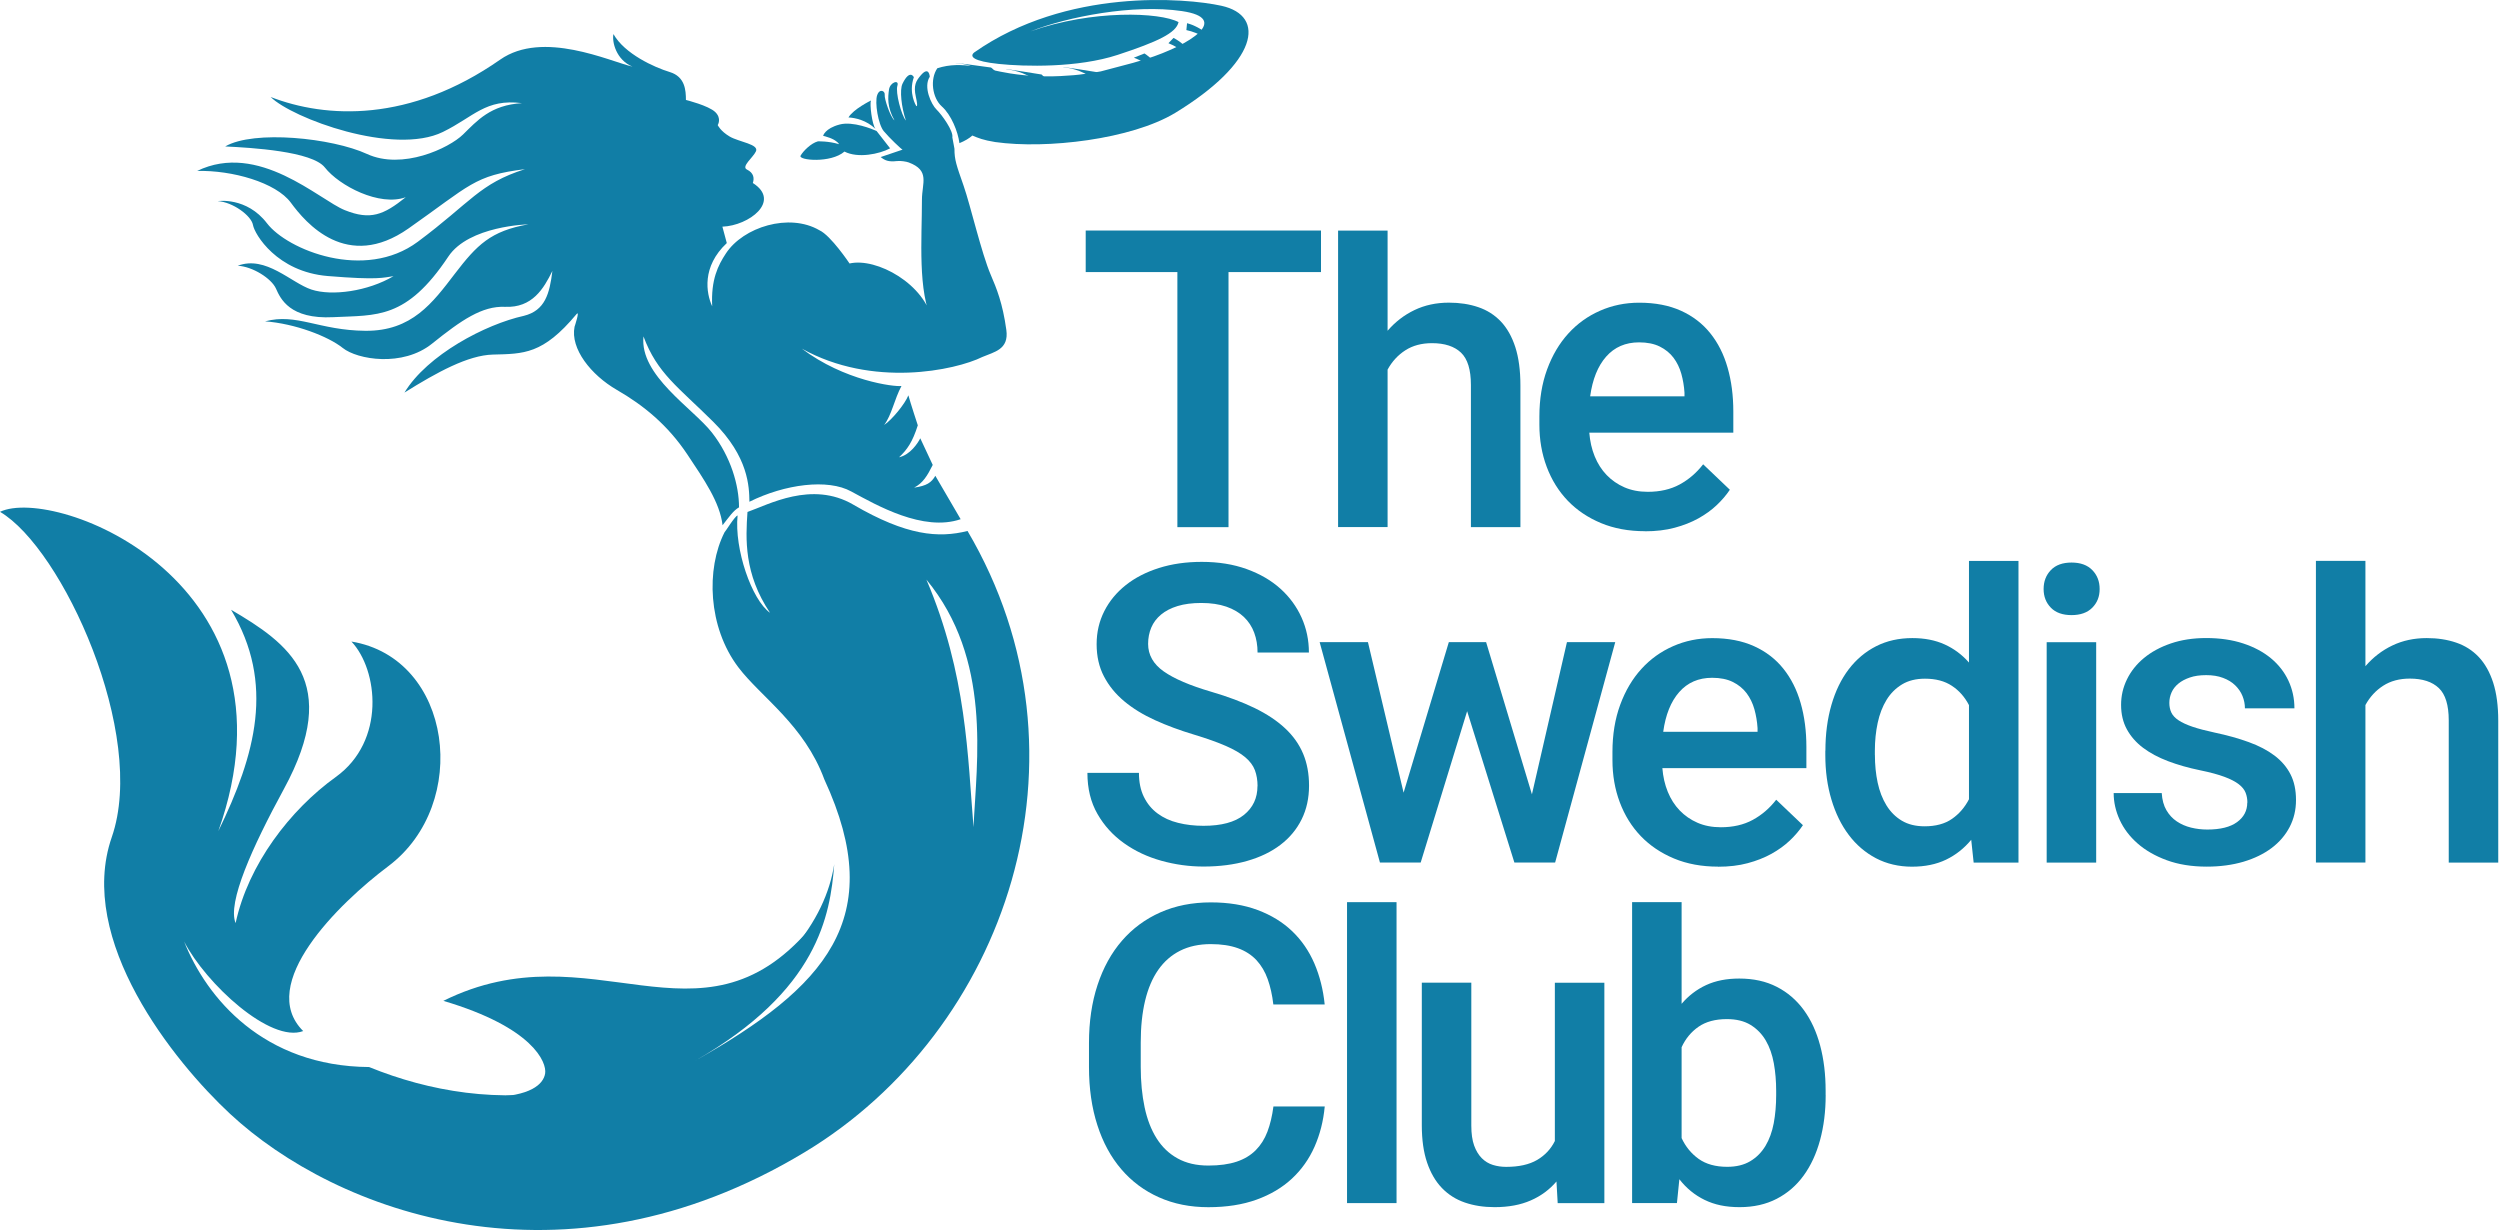
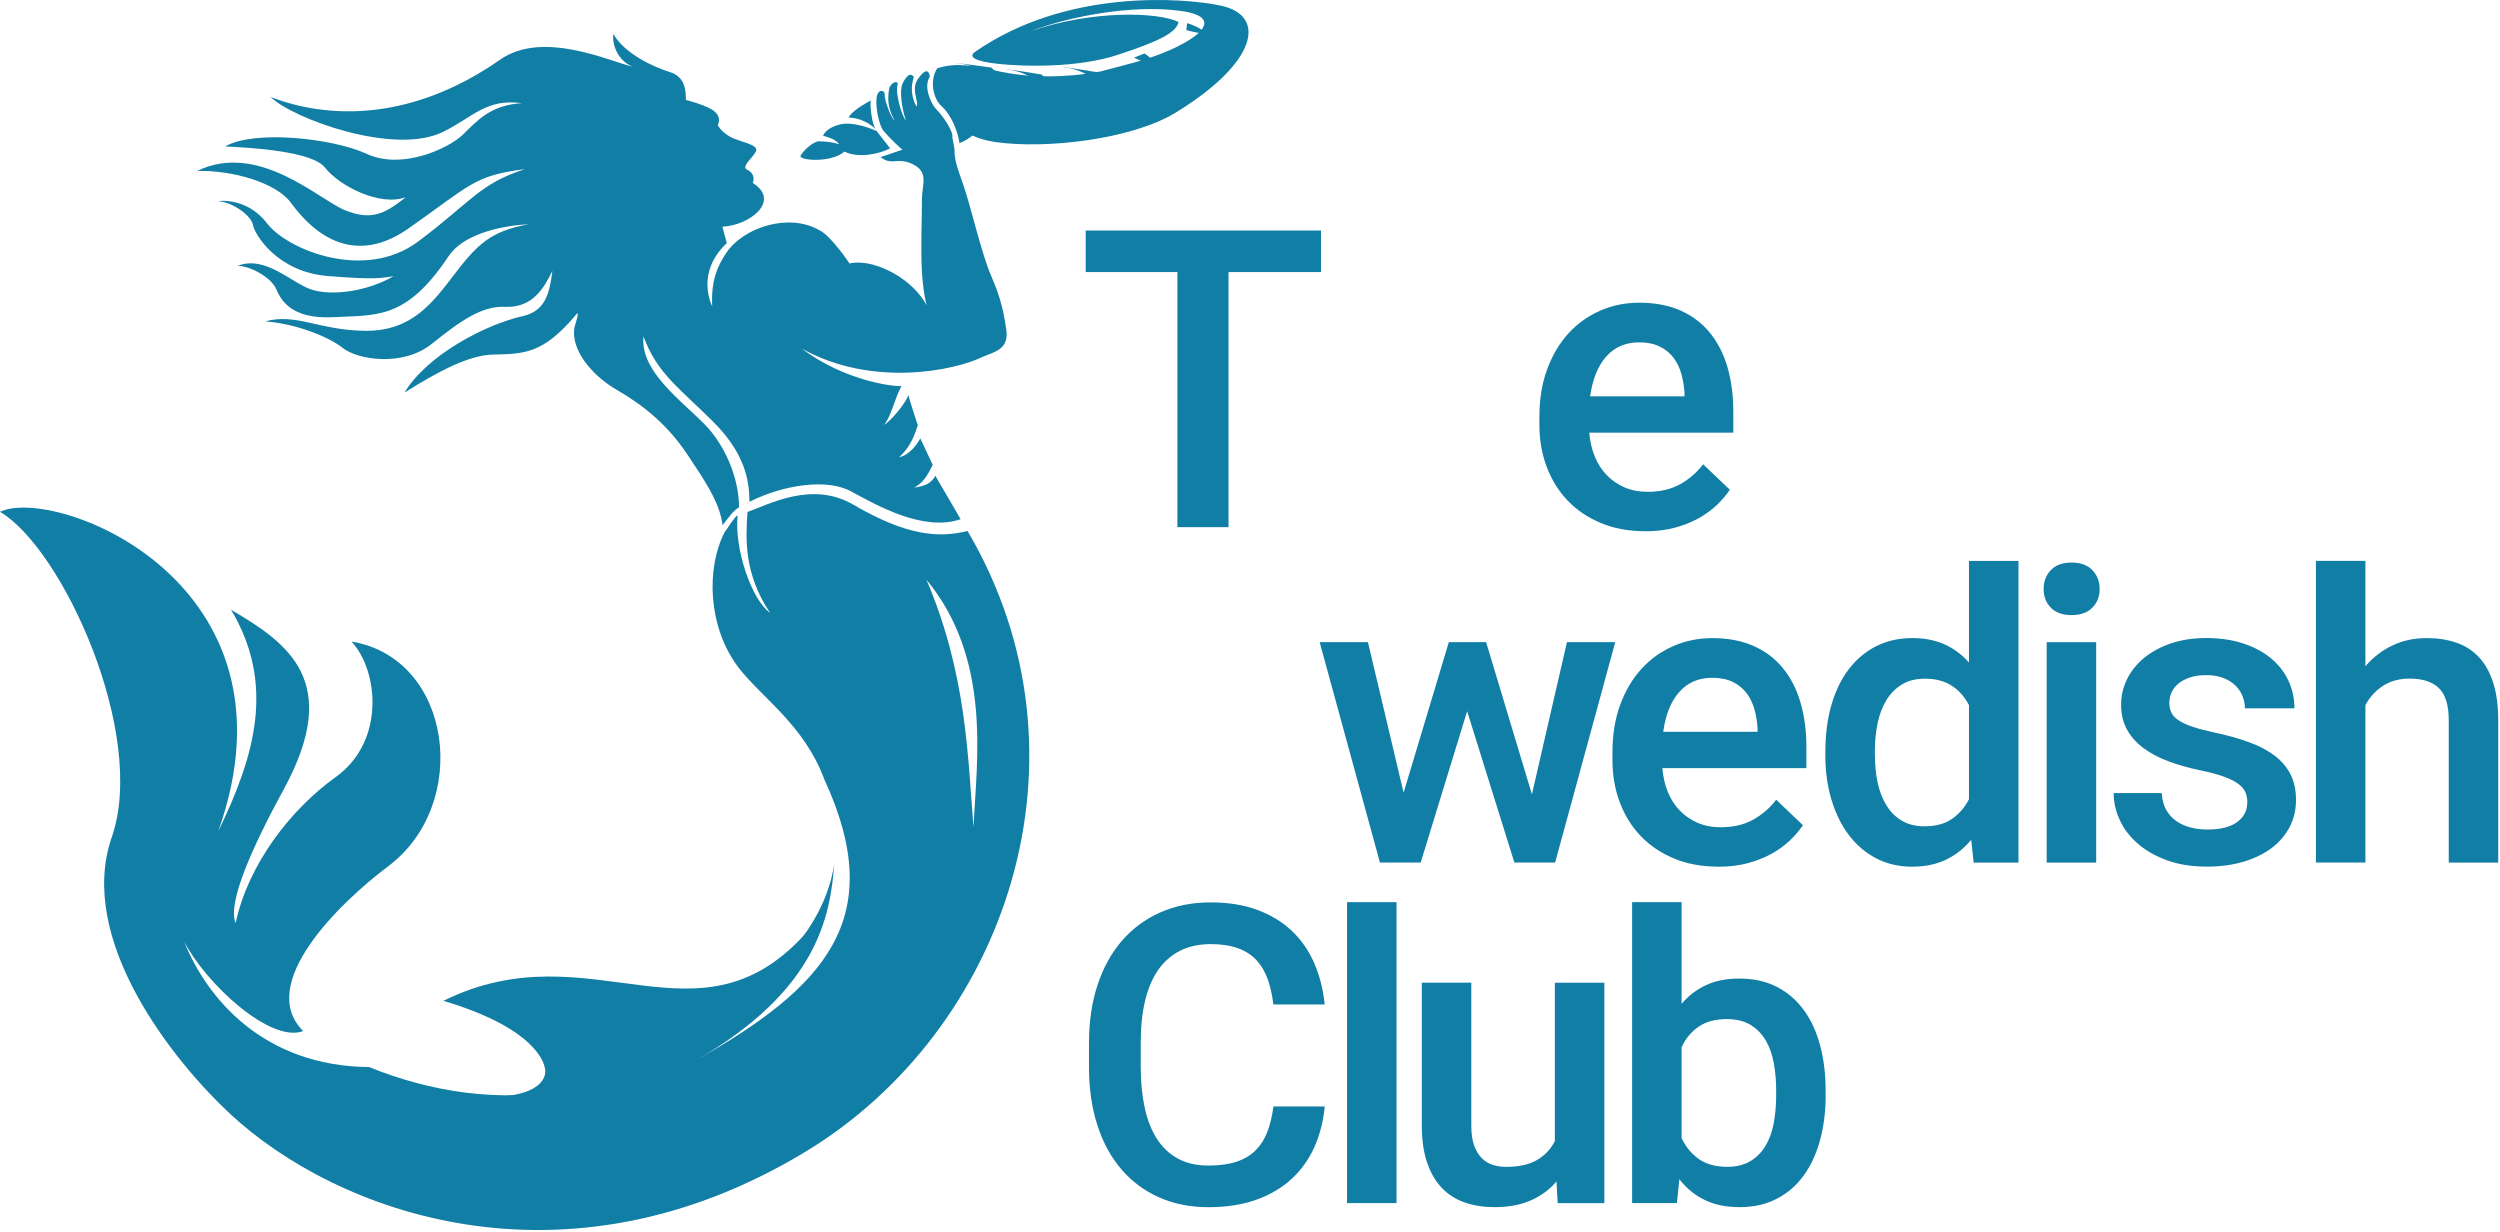
<svg xmlns="http://www.w3.org/2000/svg" viewBox="0 0 556 274" fill="none">
  <g clip-path="url(#clip0_253_10004)">
    <path d="M293.79 60.51H273.22V117.24H261.85V60.51H241.46V51.27H293.79V60.51Z" fill="#117EA6" />
-     <path d="M308.6 73.56C310.29 71.6 312.28 70.06 314.58 68.96C316.87 67.86 319.43 67.31 322.24 67.31C324.63 67.31 326.8 67.64 328.76 68.31C330.72 68.97 332.4 70.04 333.79 71.5C335.18 72.97 336.25 74.87 337.01 77.21C337.76 79.55 338.14 82.38 338.14 85.71V117.24H327.13V85.61C327.13 82.23 326.4 79.83 324.93 78.43C323.46 77.03 321.31 76.32 318.47 76.32C316.17 76.32 314.2 76.85 312.56 77.9C310.91 78.96 309.59 80.39 308.6 82.2V117.22H297.59V51.28H308.6V73.55V73.56Z" fill="#117EA6" />
    <path d="M365.84 118.14C362.22 118.14 358.95 117.54 356.05 116.33C353.15 115.12 350.69 113.46 348.66 111.35C346.64 109.24 345.08 106.73 343.99 103.83C342.9 100.93 342.36 97.8 342.36 94.45V92.64C342.36 88.77 342.93 85.28 344.08 82.15C345.23 79.02 346.8 76.37 348.79 74.18C350.78 71.99 353.13 70.3 355.84 69.11C358.54 67.92 361.45 67.32 364.56 67.32C368.12 67.32 371.22 67.92 373.85 69.11C376.48 70.3 378.65 71.97 380.37 74.12C382.09 76.26 383.38 78.82 384.22 81.78C385.07 84.74 385.49 87.99 385.49 91.52V96.23H353.46C353.61 98.13 354.01 99.89 354.66 101.49C355.31 103.09 356.19 104.47 357.31 105.64C358.43 106.8 359.75 107.72 361.27 108.38C362.79 109.04 364.52 109.38 366.46 109.38C369.18 109.38 371.54 108.84 373.55 107.75C375.56 106.66 377.3 105.17 378.78 103.26L384.72 108.92C383.93 110.1 382.96 111.24 381.8 112.34C380.64 113.44 379.28 114.42 377.72 115.29C376.16 116.15 374.4 116.85 372.44 117.37C370.48 117.9 368.27 118.16 365.82 118.16L365.84 118.14ZM364.53 76.14C361.51 76.14 359.07 77.2 357.21 79.31C355.35 81.42 354.17 84.37 353.65 88.15H374.63V87.33C374.54 85.88 374.3 84.48 373.93 83.14C373.55 81.8 372.97 80.6 372.19 79.56C371.4 78.52 370.38 77.69 369.13 77.07C367.88 76.45 366.34 76.14 364.53 76.14Z" fill="#117EA6" />
-     <path d="M279.68 174.85C279.68 173.52 279.48 172.34 279.09 171.29C278.7 170.25 277.98 169.29 276.94 168.41C275.9 167.53 274.46 166.7 272.64 165.9C270.81 165.1 268.46 164.26 265.59 163.39C262.45 162.45 259.55 161.38 256.89 160.17C254.23 158.96 251.94 157.56 250.03 155.96C248.11 154.36 246.61 152.52 245.52 150.43C244.43 148.35 243.89 145.96 243.89 143.27C243.89 140.58 244.46 138.17 245.59 135.93C246.72 133.69 248.32 131.76 250.37 130.13C252.42 128.5 254.89 127.23 257.76 126.32C260.63 125.41 263.8 124.96 267.27 124.96C270.99 124.96 274.32 125.5 277.28 126.57C280.24 127.64 282.74 129.1 284.78 130.94C286.82 132.78 288.38 134.92 289.47 137.35C290.56 139.78 291.1 142.37 291.1 145.12H279.68C279.68 143.52 279.43 142.05 278.93 140.7C278.43 139.36 277.67 138.19 276.64 137.21C275.61 136.23 274.31 135.47 272.74 134.92C271.17 134.38 269.31 134.1 267.17 134.1C265.15 134.1 263.39 134.33 261.91 134.78C260.43 135.23 259.2 135.87 258.22 136.68C257.24 137.5 256.51 138.46 256.04 139.58C255.57 140.7 255.34 141.91 255.34 143.2C255.34 145.65 256.5 147.69 258.81 149.32C261.12 150.95 264.65 152.46 269.39 153.85C273.11 154.94 276.32 156.15 279.04 157.47C281.76 158.8 284.02 160.3 285.81 161.98C287.61 163.66 288.94 165.54 289.82 167.64C290.7 169.74 291.13 172.1 291.13 174.73C291.13 177.51 290.58 180.01 289.48 182.23C288.38 184.45 286.81 186.34 284.77 187.89C282.73 189.45 280.26 190.64 277.36 191.47C274.46 192.3 271.23 192.72 267.66 192.72C264.49 192.72 261.36 192.29 258.28 191.43C255.2 190.57 252.43 189.27 249.99 187.53C247.54 185.79 245.57 183.63 244.08 181.03C242.58 178.43 241.84 175.38 241.84 171.88H253.3C253.3 173.96 253.67 175.75 254.41 177.25C255.15 178.75 256.16 179.97 257.45 180.92C258.73 181.87 260.25 182.57 262 183C263.75 183.44 265.64 183.66 267.66 183.66C271.65 183.66 274.64 182.85 276.65 181.24C278.66 179.62 279.66 177.49 279.66 174.83L279.68 174.85Z" fill="#117EA6" />
    <path d="M340.7 176.66L348.49 142.81H359.23L345.86 191.83H336.8L326.29 158.17L315.96 191.83H306.9L293.49 142.81H304.23L312.16 176.29L322.22 142.81H330.51L340.7 176.66Z" fill="#117EA6" />
    <path d="M382.09 192.74C378.47 192.74 375.2 192.14 372.3 190.93C369.4 189.72 366.94 188.06 364.91 185.95C362.89 183.84 361.33 181.33 360.24 178.43C359.15 175.53 358.61 172.4 358.61 169.05V167.24C358.61 163.37 359.18 159.88 360.33 156.75C361.48 153.62 363.05 150.97 365.04 148.78C367.03 146.59 369.38 144.9 372.09 143.71C374.79 142.52 377.7 141.92 380.81 141.92C384.37 141.92 387.47 142.52 390.1 143.71C392.73 144.9 394.9 146.57 396.62 148.72C398.34 150.87 399.63 153.42 400.47 156.38C401.32 159.34 401.74 162.59 401.74 166.12V170.83H369.71C369.86 172.73 370.26 174.49 370.91 176.09C371.56 177.69 372.44 179.07 373.56 180.24C374.68 181.4 376 182.32 377.52 182.98C379.04 183.64 380.77 183.98 382.71 183.98C385.43 183.98 387.79 183.44 389.8 182.35C391.81 181.26 393.55 179.77 395.03 177.86L400.97 183.52C400.18 184.7 399.21 185.84 398.05 186.94C396.89 188.04 395.53 189.02 393.97 189.89C392.41 190.75 390.65 191.45 388.69 191.97C386.73 192.5 384.52 192.76 382.07 192.76L382.09 192.74ZM380.78 150.74C377.76 150.74 375.32 151.8 373.46 153.91C371.6 156.02 370.42 158.97 369.9 162.75H390.88V161.93C390.79 160.48 390.55 159.08 390.18 157.74C389.8 156.4 389.22 155.2 388.44 154.16C387.65 153.12 386.63 152.29 385.38 151.67C384.13 151.05 382.59 150.74 380.78 150.74Z" fill="#117EA6" />
    <path d="M405.97 166.96C405.97 163.25 406.42 159.85 407.31 156.77C408.2 153.69 409.48 151.05 411.16 148.84C412.84 146.64 414.87 144.93 417.25 143.72C419.64 142.51 422.32 141.91 425.31 141.91C428.03 141.91 430.42 142.38 432.49 143.32C434.56 144.26 436.36 145.6 437.9 147.35V124.75H448.91V191.84H438.94L438.4 186.77C436.83 188.67 434.96 190.15 432.8 191.19C430.64 192.23 428.11 192.75 425.21 192.75C422.31 192.75 419.58 192.12 417.21 190.87C414.84 189.62 412.82 187.89 411.16 185.68C409.5 183.48 408.21 180.85 407.31 177.82C406.4 174.79 405.95 171.48 405.95 167.92V166.97L405.97 166.96ZM416.98 167.91C416.98 170.09 417.18 172.13 417.59 174.05C418 175.97 418.65 177.65 419.54 179.1C420.43 180.55 421.57 181.69 422.96 182.52C424.35 183.35 426.04 183.77 428.03 183.77C430.51 183.77 432.54 183.22 434.12 182.12C435.71 181.02 436.97 179.56 437.9 177.75V156.82C436.96 155.01 435.7 153.57 434.09 152.52C432.49 151.46 430.5 150.94 428.11 150.94C426.12 150.94 424.42 151.36 423.01 152.21C421.61 153.06 420.46 154.2 419.57 155.65C418.68 157.1 418.02 158.8 417.6 160.75C417.18 162.7 416.97 164.77 416.97 166.98V167.93L416.98 167.91Z" fill="#117EA6" />
    <path d="M454.5 131C454.5 129.31 455.04 127.9 456.11 126.79C457.18 125.67 458.72 125.11 460.71 125.11C462.7 125.11 464.24 125.67 465.33 126.79C466.42 127.91 466.96 129.31 466.96 131C466.96 132.69 466.42 134.04 465.33 135.15C464.24 136.25 462.7 136.8 460.71 136.8C458.72 136.8 457.18 136.25 456.11 135.15C455.04 134.05 454.5 132.67 454.5 131ZM466.19 191.84H455.18V142.82H466.19V191.84Z" fill="#117EA6" />
    <path d="M499.82 178.52C499.82 177.73 499.69 177 499.43 176.32C499.17 175.64 498.67 175.01 497.91 174.42C497.15 173.83 496.09 173.28 494.72 172.77C493.35 172.26 491.56 171.77 489.35 171.32C486.72 170.78 484.33 170.1 482.17 169.28C480.01 168.46 478.16 167.47 476.62 166.31C475.08 165.15 473.88 163.78 473.02 162.21C472.16 160.64 471.73 158.83 471.73 156.77C471.73 154.71 472.17 152.88 473.04 151.08C473.92 149.28 475.18 147.7 476.82 146.34C478.47 144.98 480.46 143.9 482.8 143.1C485.14 142.3 487.76 141.9 490.66 141.9C493.71 141.9 496.45 142.3 498.88 143.1C501.31 143.9 503.37 145 505.07 146.41C506.76 147.81 508.05 149.47 508.94 151.37C509.83 153.27 510.28 155.33 510.28 157.53H499.27C499.27 156.59 499.09 155.68 498.73 154.79C498.37 153.9 497.82 153.11 497.1 152.41C496.38 151.71 495.48 151.16 494.4 150.76C493.33 150.35 492.08 150.15 490.66 150.15C489.24 150.15 488.06 150.32 487.04 150.67C486.01 151.02 485.16 151.47 484.48 152.03C483.8 152.59 483.29 153.24 482.96 153.98C482.63 154.72 482.46 155.5 482.46 156.31C482.46 157.12 482.61 157.85 482.91 158.48C483.21 159.11 483.75 159.69 484.52 160.2C485.29 160.71 486.32 161.19 487.62 161.63C488.92 162.07 490.55 162.5 492.51 162.92C495.35 163.52 497.89 164.23 500.14 165.05C502.39 165.87 504.29 166.86 505.85 168.04C507.41 169.22 508.59 170.61 509.41 172.21C510.23 173.81 510.63 175.71 510.63 177.92C510.63 180.13 510.16 182.09 509.23 183.9C508.29 185.71 506.96 187.28 505.22 188.59C503.48 189.9 501.39 190.92 498.94 191.65C496.49 192.37 493.77 192.74 490.78 192.74C487.43 192.74 484.46 192.26 481.88 191.31C479.3 190.36 477.13 189.11 475.38 187.57C473.63 186.03 472.31 184.29 471.42 182.34C470.53 180.39 470.08 178.41 470.08 176.38H480.77C480.86 177.89 481.21 179.16 481.81 180.19C482.41 181.22 483.18 182.05 484.12 182.68C485.06 183.31 486.11 183.77 487.29 184.06C488.47 184.35 489.68 184.49 490.91 184.49C493.81 184.49 496.01 183.94 497.52 182.84C499.03 181.74 499.79 180.3 499.79 178.51L499.82 178.52Z" fill="#117EA6" />
    <path d="M526.07 148.16C527.76 146.2 529.75 144.66 532.05 143.56C534.34 142.46 536.9 141.91 539.71 141.91C542.1 141.91 544.27 142.24 546.23 142.91C548.19 143.57 549.87 144.64 551.26 146.1C552.65 147.57 553.72 149.47 554.48 151.81C555.23 154.15 555.61 156.98 555.61 160.31V191.84H544.6V160.21C544.6 156.83 543.87 154.43 542.4 153.03C540.93 151.63 538.78 150.92 535.94 150.92C533.64 150.92 531.67 151.45 530.03 152.5C528.38 153.56 527.06 154.99 526.07 156.8V191.82H515.06V124.74H526.07V148.16Z" fill="#117EA6" />
    <path d="M294.62 246.09C294.32 249.32 293.56 252.3 292.35 255.04C291.14 257.77 289.46 260.14 287.32 262.13C285.18 264.12 282.56 265.68 279.46 266.8C276.36 267.92 272.79 268.48 268.74 268.48C264.69 268.48 261.03 267.75 257.75 266.28C254.47 264.82 251.68 262.73 249.37 260.03C247.06 257.33 245.28 254.06 244.05 250.22C242.81 246.38 242.19 242.08 242.19 237.31V231.96C242.19 227.22 242.82 222.92 244.09 219.07C245.36 215.22 247.17 211.93 249.53 209.21C251.89 206.49 254.73 204.39 258.07 202.91C261.41 201.43 265.15 200.69 269.28 200.69C273.21 200.69 276.68 201.26 279.7 202.39C282.72 203.52 285.28 205.09 287.38 207.1C289.48 209.11 291.12 211.5 292.32 214.28C293.51 217.06 294.28 220.1 294.61 223.39H283.19C282.95 221.31 282.53 219.43 281.94 217.77C281.35 216.11 280.51 214.7 279.43 213.53C278.34 212.37 276.97 211.48 275.31 210.88C273.65 210.28 271.64 209.97 269.28 209.97C266.68 209.97 264.41 210.46 262.46 211.44C260.51 212.42 258.89 213.84 257.59 215.7C256.29 217.56 255.32 219.85 254.67 222.56C254.02 225.28 253.7 228.38 253.7 231.85V237.29C253.7 240.58 253.99 243.57 254.56 246.26C255.13 248.95 256.02 251.25 257.23 253.17C258.44 255.09 259.99 256.58 261.9 257.63C263.8 258.69 266.08 259.22 268.74 259.22C271.22 259.22 273.31 258.93 275.02 258.36C276.73 257.79 278.14 256.94 279.26 255.82C280.38 254.7 281.25 253.33 281.87 251.7C282.49 250.07 282.93 248.2 283.21 246.08H294.63L294.62 246.09Z" fill="#117EA6" />
    <path d="M310.59 267.57H299.58V200.64H310.59V267.57Z" fill="#117EA6" />
    <path d="M346.16 262.76C344.62 264.57 342.72 265.98 340.45 266.97C338.18 267.97 335.5 268.47 332.39 268.47C329.97 268.47 327.78 268.13 325.8 267.45C323.82 266.77 322.12 265.7 320.7 264.23C319.28 262.76 318.18 260.88 317.39 258.57C316.6 256.26 316.21 253.49 316.21 250.26V218.54H327.22V250.35C327.22 252.13 327.43 253.61 327.85 254.77C328.27 255.93 328.84 256.87 329.55 257.58C330.26 258.29 331.08 258.79 332.02 259.08C332.96 259.37 333.94 259.51 334.97 259.51C337.81 259.51 340.1 259 341.86 257.97C343.61 256.94 344.92 255.54 345.8 253.76V218.56H356.81V267.58H346.43L346.16 262.78V262.76Z" fill="#117EA6" />
    <path d="M406.03 243.55C406.03 247.17 405.61 250.51 404.78 253.56C403.95 256.61 402.73 259.24 401.13 261.44C399.53 263.65 397.54 265.37 395.15 266.61C392.76 267.85 390.01 268.47 386.9 268.47C383.79 268.47 381.31 267.93 379.11 266.86C376.91 265.79 375.03 264.25 373.49 262.26L372.95 267.56H362.98V200.63H373.99V223.25C375.53 221.44 377.35 220.05 379.45 219.08C381.55 218.11 384 217.63 386.81 217.63C389.98 217.63 392.76 218.24 395.15 219.47C397.54 220.69 399.54 222.41 401.15 224.61C402.77 226.82 403.98 229.45 404.8 232.52C405.62 235.59 406.02 238.95 406.02 242.6V243.55H406.03ZM395.02 242.6C395.02 240.46 394.85 238.42 394.5 236.48C394.15 234.55 393.56 232.86 392.71 231.41C391.86 229.96 390.74 228.81 389.33 227.94C387.92 227.08 386.17 226.65 384.05 226.65C381.48 226.65 379.38 227.22 377.75 228.35C376.12 229.48 374.86 231 373.99 232.9V253.11C374.87 255.01 376.13 256.55 377.77 257.73C379.42 258.91 381.54 259.5 384.14 259.5C386.16 259.5 387.87 259.08 389.26 258.25C390.65 257.42 391.77 256.29 392.64 254.85C393.5 253.42 394.11 251.73 394.48 249.8C394.84 247.87 395.02 245.78 395.02 243.55V242.6Z" fill="#117EA6" />
    <path d="M244.81 15.88C244.81 15.88 240.51 16.68 237.65 16.8C232.89 17.19 228.5 16.93 224.72 16.34C218.94 15.44 214.01 13.39 208.46 15.18C206.78 17.63 207.34 21.77 209.46 23.67C211.58 25.57 213.05 29.29 213.38 31.84C214.56 31.35 215.55 30.78 216.25 30.14C217.52 30.68 218.64 31.16 221.33 31.59C232.73 33.21 251.62 30.99 261.36 25.11C279.61 13.99 281.81 3.52 271.62 1.28C263.75 -0.45 237.15 -2.73 216.66 11.67C215.56 12.57 216.44 13.62 222.13 14.22C227.83 14.82 239.7 15.12 248.58 12.2C257.46 9.28 261.58 7.34 262.11 4.92C258.02 2.71 242.93 2.11 229.2 6.97C237.42 3.72 252.04 0.87 262.88 2.47C273.72 4.07 264.88 9.96 254.82 13.15C253.87 13.45 252.9 13.73 251.92 14" fill="#117EA6" />
    <path d="M197.96 32.99C195.55 34.28 190.78 35.25 187.81 33.71C184.76 36.36 177.46 35.66 178.05 34.62C178.64 33.58 180.36 31.86 181.89 31.44C181.89 31.44 184.19 31.34 186.61 32.07C185.83 30.79 183.06 30.21 183.06 30.21C183.06 30.21 183.44 28.56 186.74 27.69C189.68 26.91 194.03 28.72 194.95 29.13" fill="#117EA6" />
    <path d="M189.78 112.24C201.64 119.16 208.73 119.7 215.18 118.09C244.73 168.27 223.83 229.23 178.93 256.27C125.22 288.62 74.68 269.58 51.17 247.72C38.7 236.12 16.92 209.07 24.86 186.18C32.8 163.3 13.88 121.97 0 113.83C12.26 107.97 68.28 129.39 48.55 184.85C56.85 167.8 61.18 152 51.39 135.61C64.09 143.06 76.17 151.54 63.13 175.49C56.09 188.42 50.53 200.77 52.4 205.3C55.2 192.26 64.53 180.1 74.67 172.81C85.8 164.82 84.12 149.01 78.16 142.68C100.67 146.4 104.77 178.82 86.36 192.64C75.28 200.96 56.98 218.91 67.43 229.31C60.16 232.06 45.82 218.8 40.94 209.39C45.96 221.98 58.6 237.13 82.09 237.31C108.9 248.21 144.47 248.03 175.99 211.57C181.67 205 184.55 198.48 185.54 192.2C184.64 203.61 181.95 220.27 154.59 235.92C183.36 219.64 197.7 204.39 183.34 173.36C178.86 161.19 169.2 155 164.21 148.41C157.43 139.46 157.01 126.53 161.13 118.39C161.28 118.33 163.4 114.81 164.04 114.64C163.29 122.03 167.16 133.4 171.26 136.29C165.43 127.63 165.83 119.78 166.24 113.86C170.88 112.25 180.54 106.85 189.77 112.23M216.51 183.95C217.21 169.1 220.62 146.59 206.03 128.9C215.05 150.04 215.21 168.39 216.51 183.95Z" fill="#117EA6" />
    <path d="M108.96 244C117.98 243.83 120.86 241.15 121.24 238.73C121.62 236.31 118.64 228.52 98.6 222.59C131.68 206.19 155.61 235.1 180.07 206.58C180.07 206.58 151.24 250.69 108.95 244" fill="#117EA6" />
    <path d="M195.86 34.93C196.78 35.66 197.57 36.05 199.48 35.82C200.34 35.72 201.64 35.95 202.1 36.13C206.88 37.92 205.05 40.69 205.04 44.4C205.04 53.15 204.05 64.89 207.41 71.53C205.86 63.22 194.94 57.21 188.94 58.6C188.94 58.6 184.78 52.37 182.24 51.21C175.54 47.29 165.3 50.48 161.44 56.37C159.69 59.03 158.1 62.16 158.39 68.12C157.05 65.22 156.03 59.31 161.64 54.06L160.66 50.41C166.55 50.2 173.8 44.74 167.43 40.7C167.79 39.63 167.64 38.45 166.12 37.71C164.79 37.06 167.48 35.02 168.09 33.72C168.98 32.08 164.33 31.58 162.27 30.36C160.21 29.14 159.62 27.82 159.62 27.82C159.62 27.82 160.56 26.36 159.07 24.92C157.58 23.48 152.55 22.23 152.55 22.23C152.54 20.09 152.38 17.06 148.95 16.02C145.52 14.98 138.91 11.98 136.43 7.58C136.07 9.26 137.01 13.31 140.66 14.82C135.6 13.65 120.74 6.62 111.24 13.26C91.1 27.33 72.48 26.34 60.19 21.57C64.98 26.31 87.58 34.69 98.49 29.35C105.4 25.97 107.97 21.9 116.09 22.94C109.08 23.35 106.09 26.88 102.97 29.92C99.85 32.96 89.48 37.86 81.61 34.24C73.9 30.69 56.48 28.85 50.08 32.57C55.95 32.85 69.42 33.64 72.25 37.25C75.43 41.3 84.4 45.99 90.24 43.86C85.31 47.82 82.38 49.02 76.69 46.74C71 44.46 57.48 31.39 43.84 38.02C51.64 37.82 61.39 40.6 64.68 45.07C67.97 49.55 77.12 60.44 90.85 50.81C104.58 41.18 105.43 39.01 116.76 37.62C106.62 40.83 104.76 44.95 92.93 53.76C81.1 62.57 63.92 55.59 59.38 49.66C54.84 43.73 48.42 44.73 48.42 44.73C51.77 44.92 55.91 47.99 56.26 50.03C56.61 52.07 61.58 60.46 72.9 61.39C84.21 62.32 85.21 61.74 87.52 61.42C81.84 64.78 73.82 65.9 69.27 64.4C64.72 62.9 59.13 56.74 52.87 59.1C56.21 59.28 60.38 61.95 61.38 64.19C62.38 66.43 64.43 71.03 74.1 70.54C83.77 70.05 90.35 71.11 99.71 57.06C104.28 50.2 117.51 49.89 117.51 49.89C109.12 51.38 106.09 54.44 101.16 60.88C96.23 67.33 91.61 73.65 81.29 73.57C70.97 73.49 65.97 69.58 58.95 71.47C65.61 71.96 72.99 74.8 76.23 77.39C79.47 79.98 89.54 81.7 96.1 76.42C102.66 71.15 107.25 68.02 112.31 68.24C118.39 68.5 120.92 64.19 122.85 60.26C122.23 65.31 121.24 69.06 116.51 70.24C107.95 72.13 95.03 78.93 89.95 87.31C97.22 82.76 104.11 79.01 109.58 78.86C116.47 78.68 120.72 78.85 128.21 69.87C129.06 68.85 127.78 72.67 127.78 72.67C126.81 77.56 131.44 83.39 137.18 86.71C143.08 90.11 148.49 94.49 152.9 101.12C156.52 106.57 160.1 111.69 160.7 116.81C162.2 114.91 163.06 113.58 164.36 112.83C164.36 107.97 162.56 101.61 158.33 96.2C154.1 90.79 142.2 83.5 143.11 74.82C146.18 83.07 150.8 86.03 158.65 93.83C166.5 101.63 166.62 108.27 166.67 111.59C174.56 107.67 184.12 106.42 189.33 109.31C194.98 112.37 205.33 118.32 213.65 115.47L208.02 105.82C207.14 107.33 206.11 108.05 203.3 108.45C205.28 107.42 206.21 105.84 207.44 103.4L204.67 97.48C204.13 98.54 202.44 101.15 199.95 101.7C201.77 99.99 202.93 98.32 204.12 94.59C204.12 94.59 202.52 89.74 202.02 87.92C201.28 89.85 198.28 93.45 196.63 94.51C198.31 92.32 198.88 88.85 200.49 85.84C198.87 86.07 187.79 84.69 178.32 77.53C194.02 86.3 212.42 82.38 218.5 79.38C221.08 78.27 224.42 77.76 223.81 73.38C222.98 67.37 221.62 64.1 220.35 61.14C218.27 56.29 215.86 45.78 214.31 41.32C212.73 36.78 212.26 35.57 212.27 33.08L211.8 30.55C212.08 29.16 209.48 25.52 208.29 24.37C207.1 23.22 205.3 19.32 206.78 17.07C206.78 17.07 206.65 14.53 204.75 16.79C203.74 17.98 203.11 18.96 203.69 21.55C204.27 24.14 203.76 23.55 203.76 23.55C203.76 23.55 201.99 20.75 203.24 17.16C203.24 17.16 202.35 15.26 200.71 18.63C200.05 19.99 200.47 23.82 201.47 26.81C200.44 25.59 199.12 20.52 199.58 19.07C200.04 17.61 197.94 18.26 197.71 19.94C197.48 21.61 197.26 23.78 198.93 26.78C197.99 25.99 196.64 21.93 196.76 21.09C196.88 20.25 195.64 19.57 195.08 21.17C194.52 22.77 195.3 27.67 196.55 29.17C197.8 30.67 200.46 33.19 200.73 33.28" fill="#117EA6" />
    <path d="M193.7 22.35C193.39 23.12 193.93 27.66 194.7 28.66C192.7 26.74 190.24 26.2 188.7 26.12C189.78 24.27 193.7 22.35 193.7 22.35Z" fill="#117EA6" />
    <path d="M212.56 14.02C215.1 14.22 223.18 15.61 225.03 25.35C225.03 20.78 222.95 17 220.41 15.02C220.41 15.02 211.87 13.83 212.56 14.03" fill="#117EA6" />
    <path d="M223.8 15.42C226.34 15.65 234.42 17.27 236.27 28.58C236.27 23.27 234.19 18.88 231.65 16.57C231.65 16.57 223.11 15.18 223.8 15.42Z" fill="#117EA6" />
    <path d="M236.5 14.96C239.04 15.19 247.12 16.81 248.97 28.12C248.97 22.81 246.89 18.42 244.35 16.11C244.35 16.11 235.81 14.72 236.5 14.96Z" fill="#117EA6" />
    <path d="M252.17 12.83C255.34 14.01 258.94 16.76 261.03 22.99C260.17 17.75 257.41 13.76 254.53 11.89" fill="#117EA6" />
-     <path d="M259.86 9.61C262.69 10.74 265.66 12.97 267.49 17.31C266.63 13.12 263.87 9.92 260.99 8.43" fill="#117EA6" />
-     <path d="M263.85 6.69C266.67 7.3 269.74 8.9 272.24 12.45C270.51 8.54 267.13 6 264 5.16" fill="#117EA6" />
+     <path d="M263.85 6.69C270.51 8.54 267.13 6 264 5.16" fill="#117EA6" />
  </g>
  <defs>
    <clipPath id="clip0_253_10004">
      <rect width="555.61" height="273.56" fill="white" />
    </clipPath>
  </defs>
</svg>